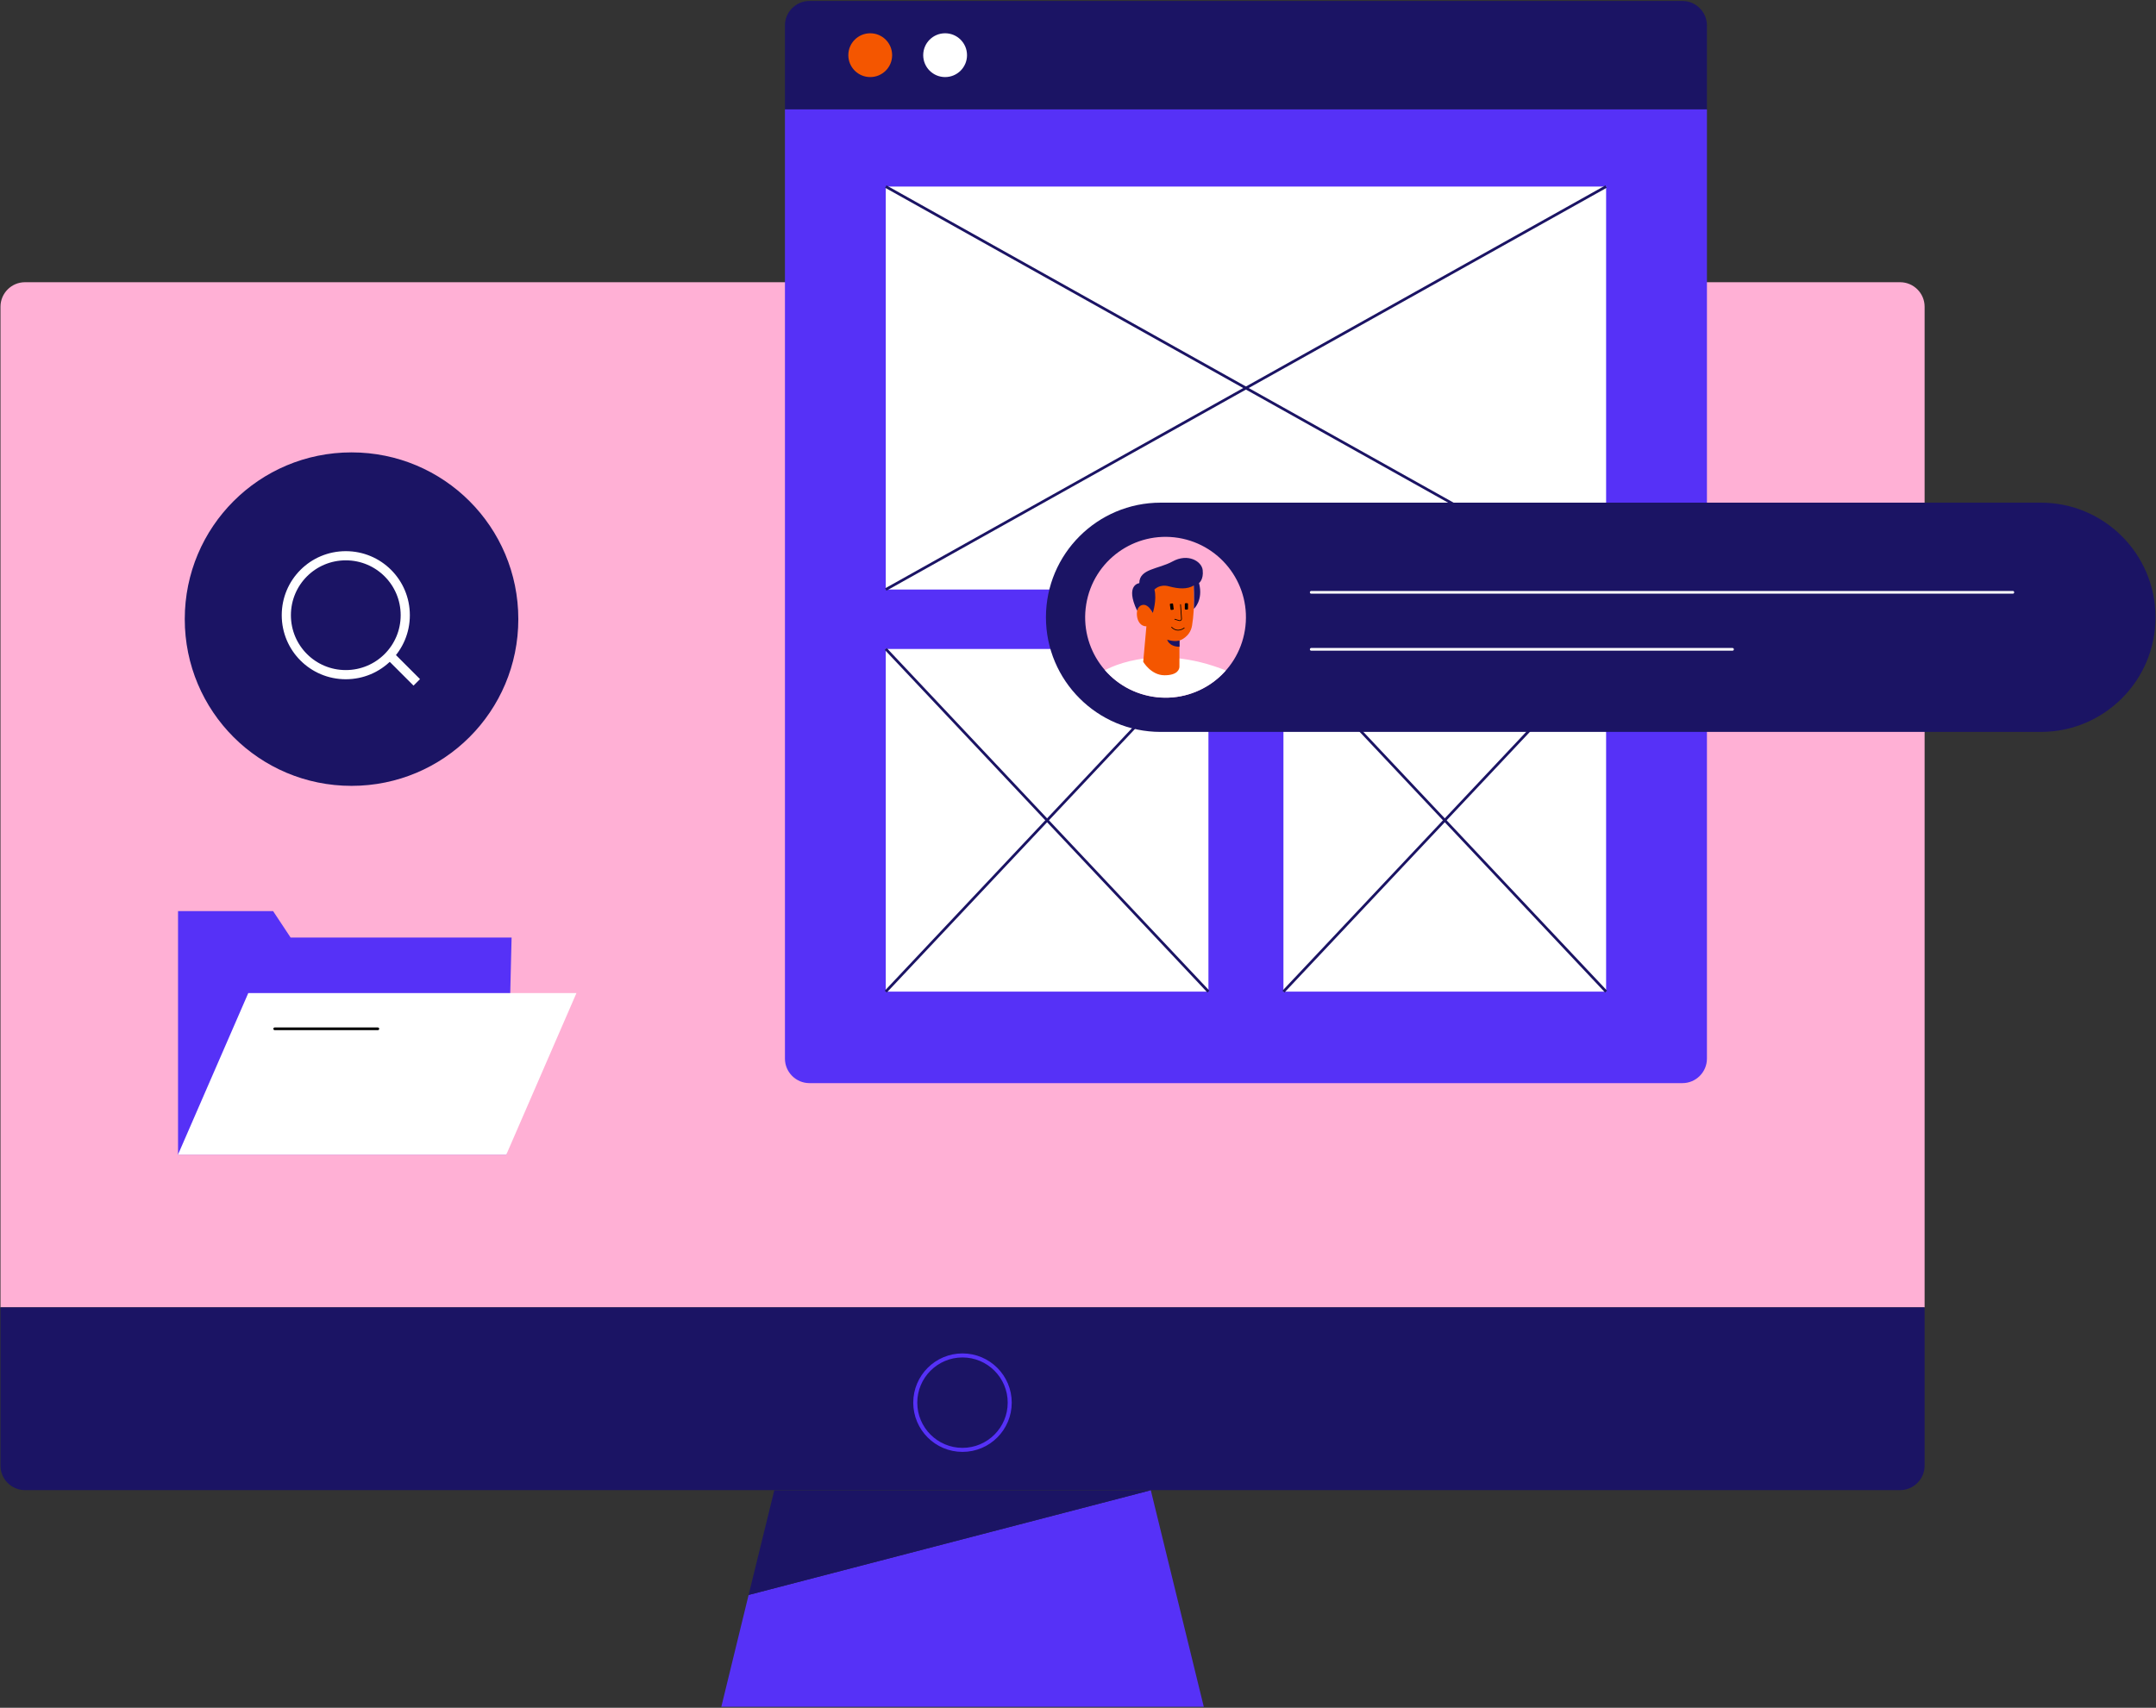
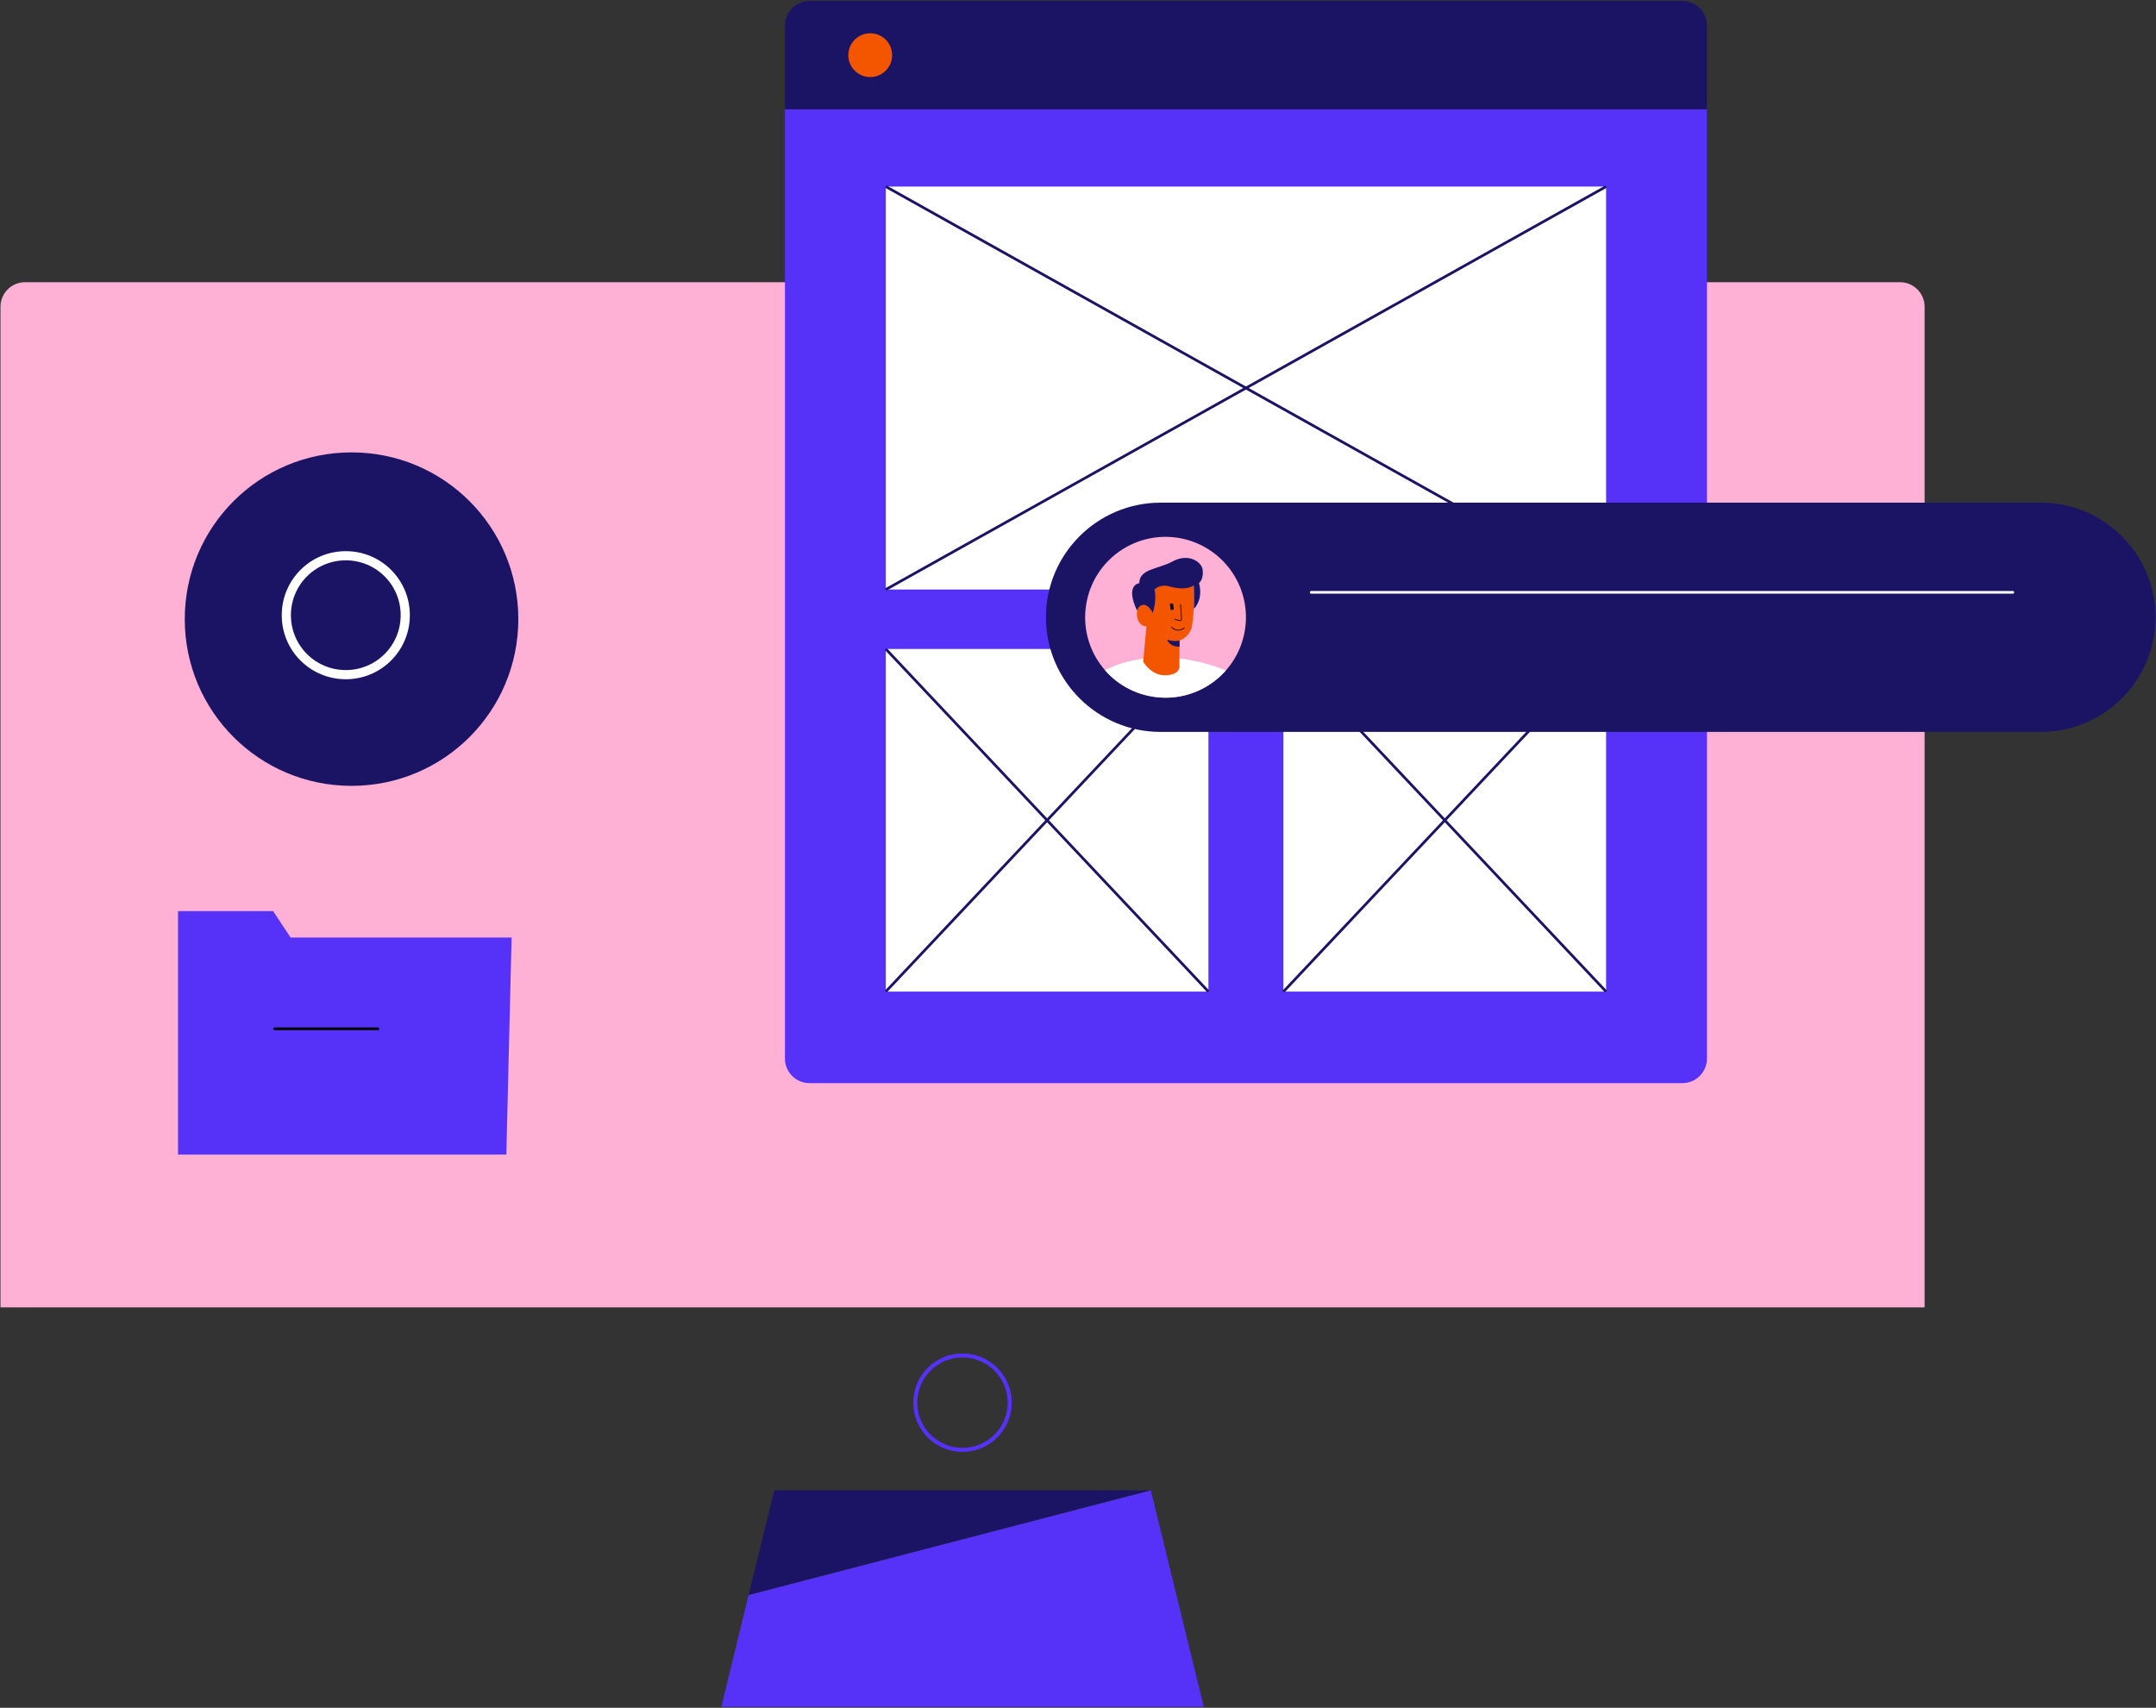
<svg xmlns="http://www.w3.org/2000/svg" version="1.2" viewBox="0 0 1762 1396" width="1762" height="1396">
  <rect x="0" y="0" width="1762" height="1396" fill="#333333" stroke="none" />
  <title>Unternehmen-startklar-svg</title>
  <defs>
    <clipPath clipPathUnits="userSpaceOnUse" id="cp1">
      <path d="m1017.38 515.13c-5.82 35.86-39.51 60.14-75.38 54.32-35.86-5.82-60.14-39.51-54.32-75.37 5.82-35.87 39.51-60.15 75.37-54.33 35.87 5.82 60.15 39.51 54.33 75.38z" />
    </clipPath>
  </defs>
  <style>
		.s0 { fill: #ffb0d5 } 
		.s1 { fill: #1b1464 } 
		.s2 { fill: #5631f7 } 
		.s3 { fill: none;stroke: #5631f7;stroke-width: 3.3 } 
		.s4 { fill: #f45600 } 
		.s5 { fill: #ffffff } 
		.s6 { fill: none;stroke: #ffffff;stroke-width: 7.5 } 
		.s7 { fill: none;stroke: #000000;stroke-linecap: round;stroke-linejoin: round;stroke-width: 2.2 } 
		.s8 { fill: none;stroke: #1b1464;stroke-width: 2.2 } 
		.s9 { fill: none;stroke: #ffffff;stroke-linecap: round;stroke-linejoin: round;stroke-width: 2.2 } 
		.s10 { fill: none;stroke: #000000;stroke-linecap: round;stroke-width: .6 } 
		.s11 { fill: #000000 } 
	</style>
  <g id="Layer">
    <path id="Layer" class="s0" d="m1572.9 1068.7h-1572.5v-818c0-11 9-20 20-20h1532.5c11 0 20 9 20 20z" />
    <path id="Layer" class="s1" d="m1395 89.4h-753.5v-68.6c0-11 9-20 20-20h713.5c11 0 20 9 20 20z" />
    <path id="Layer" class="s2" d="m1395 89.4h-753.5v776c0 11 9 20 20 20h713.5c11 0 20-9 20-20z" />
-     <path id="Layer" class="s1" d="m1572.9 1068.7h-1572.5v129.4c0 11 9 20 20 20h1532.5c11 0 20-9 20-20z" />
    <path id="Layer" class="s3" d="m786.6 1185.2c-21.3 0-38.6-17.3-38.6-38.6 0-21.3 17.3-38.6 38.6-38.6 21.3 0 38.6 17.3 38.6 38.6 0 21.3-17.3 38.6-38.6 38.6z" />
    <path id="Layer" class="s2" d="m983.8 1395.2h-394.3l22.3-91.4 328.7-85.6z" />
    <path id="Layer" class="s4" d="m711.2 63c-9.9 0-17.9-8-17.9-17.9 0-9.9 8-17.9 17.9-17.9 9.9 0 17.9 8 17.9 17.9 0 9.9-8 17.9-17.9 17.9z" />
-     <path id="Layer" class="s5" d="m772.4 63c-9.9 0-17.9-8-17.9-17.9 0-9.9 8-17.9 17.9-17.9 9.9 0 17.9 8 17.9 17.9 0 9.9-8 17.9-17.9 17.9z" />
+     <path id="Layer" class="s5" d="m772.4 63z" />
    <path id="Layer" class="s1" d="m287.3 642.4c-75.4 0-136.3-60.9-136.3-136.3 0-75.4 60.9-136.3 136.3-136.3 75.4 0 136.3 60.9 136.3 136.3 0 75.4-60.9 136.3-136.3 136.3z" />
    <g id="Layer">
-       <path id="Layer" class="s6" d="m340.6 557.8l-21.9-21.9" />
      <path id="Layer" class="s6" d="m282.6 551.5c-26.9 0-48.6-21.7-48.6-48.6 0-26.9 21.7-48.6 48.6-48.6 26.9 0 48.6 21.7 48.6 48.6 0 26.9-21.7 48.6-48.6 48.6z" />
    </g>
    <path id="Layer" class="s2" d="m418.1 766.4h-180.6l-14.3-21.6h-77.7v199h268.3z" />
-     <path id="Layer" class="s5" d="m413.8 943.8h-268.3l57.4-132h268.2z" />
    <path id="Layer" class="s7" d="m224.5 841h84.3" />
    <path id="Layer" class="s5" d="m723.9 152.5h588.7v329.4h-588.7z" />
    <path id="Layer" class="s5" d="m723.9 530.5h263.7v280.1h-263.7z" />
    <path id="Layer" class="s8" d="m723.9 152.5l588.7 329.4" />
    <path id="Layer" class="s8" d="m1312.6 152.5l-588.7 329.4" />
    <path id="Layer" class="s8" d="m987.6 810.6l-263.7-280.1" />
    <path id="Layer" class="s8" d="m723.9 810.6l263.7-280.1" />
    <path id="Layer" class="s5" d="m1048.9 530.5h263.7v280.1h-263.7z" />
    <path id="Layer" class="s8" d="m1312.6 810.6l-263.7-280.1" />
    <path id="Layer" class="s8" d="m1048.9 810.6l263.7-280.1" />
    <path id="Layer" class="s1" d="m1667.9 598.3h-719.4c-51.7 0-93.7-42-93.7-93.7 0-51.7 42-93.7 93.7-93.7h719.4c51.7 0 93.7 42 93.7 93.7 0 51.7-42 93.7-93.7 93.7z" />
    <path id="Layer" class="s9" d="m1071.6 484.2h573.4" />
-     <path id="Layer" class="s9" d="m1071.6 530.8h344.3" />
    <g id="Layer">
      <g id="Layer">
        <path id="SVGID_1_" class="s0" d="m1017.4 515.1c-5.8 35.9-39.5 60.2-75.4 54.4-35.9-5.9-60.1-39.6-54.3-75.4 5.8-35.9 39.5-60.2 75.4-54.4 35.8 5.9 60.1 39.6 54.3 75.4z" />
      </g>
      <g id="Layer">
        <g id="Clip-Path" clip-path="url(#cp1)">
          <g id="Layer">
            <path id="Layer" class="s5" d="m901.6 548.7c0 0 40-25.4 101.8 0 0 0-14.6 26.1-52.9 26.1-38.3 0-48.9-26.1-48.9-26.1z" />
            <path id="Layer" class="s4" d="m936.9 512l-2.6 29c0 0 6.4 11 17.4 11 11 0 12.2-5.2 12.2-7.1 0-1.9 0-21.3 0-21.3 0 0 8.7-2.6 10.3-12.2 2.6-15.5 1.3-32.9 1.3-32.9 0 0-1.3-2.6-15.5-1.9-14.2 0.6-21.3 1.9-18 24.5 0 0-3.2-8.4-9-7.1-5.7 1.3-5.7 18 3.9 18z" />
            <path id="Layer" class="s10" d="m964.8 494.2l0.8 11.6c0.1 1-0.9 1.8-1.9 1.5l-3.6-1.1" />
            <path id="Layer" class="s10" d="m967.8 513.3c0 0-5.2 4.5-10.3-0.6" />
            <path id="Layer" class="s11" d="m957.3 498.6l1.4-0.2c0.3 0 0.6-0.3 0.5-0.7l-0.5-3.9c0-0.3-0.3-0.6-0.7-0.5l-1.4 0.2c-0.3 0-0.6 0.3-0.5 0.7l0.5 3.9c0.1 0.3 0.4 0.5 0.7 0.5z" />
-             <path id="Layer" class="s11" d="m968.9 498.3h1.4c0.3 0 0.6-0.3 0.6-0.6v-4c0-0.3-0.3-0.6-0.6-0.6h-1.4c-0.3 0-0.6 0.3-0.6 0.6v4c0 0.3 0.3 0.6 0.6 0.6z" />
            <path id="Layer" class="s1" d="m942.1 501.1c0 0 3.5-10.5 1.4-19.1 0 0 3.9-4.8 11.8-2.7 8.2 2.2 15.1 2.5 20.3-0.7 0 0 0.5 8.9 0.1 19.1 0 0 7.9-6.9 4.2-21.1 0 0 3.9-2.7 3-10.6-0.8-7.2-12.1-14-24.7-7-11.5 6.3-27.1 5.9-27.1 17.7 0 0-11.9 1.2-1.8 22.5 0 0 0.8-3.5 3.7-4.5 3.1-1.1 6.2 0.9 9.1 6.4z" />
            <path id="Layer" class="s1" d="m964 523.6c0 0-4 1.3-10.1-0.7 0 0 1.3 5.7 10.1 5.8" />
          </g>
        </g>
      </g>
    </g>
    <path id="Layer" class="s1" d="m940.5 1218.2l-328.7 85.6 21-85.6z" />
  </g>
</svg>